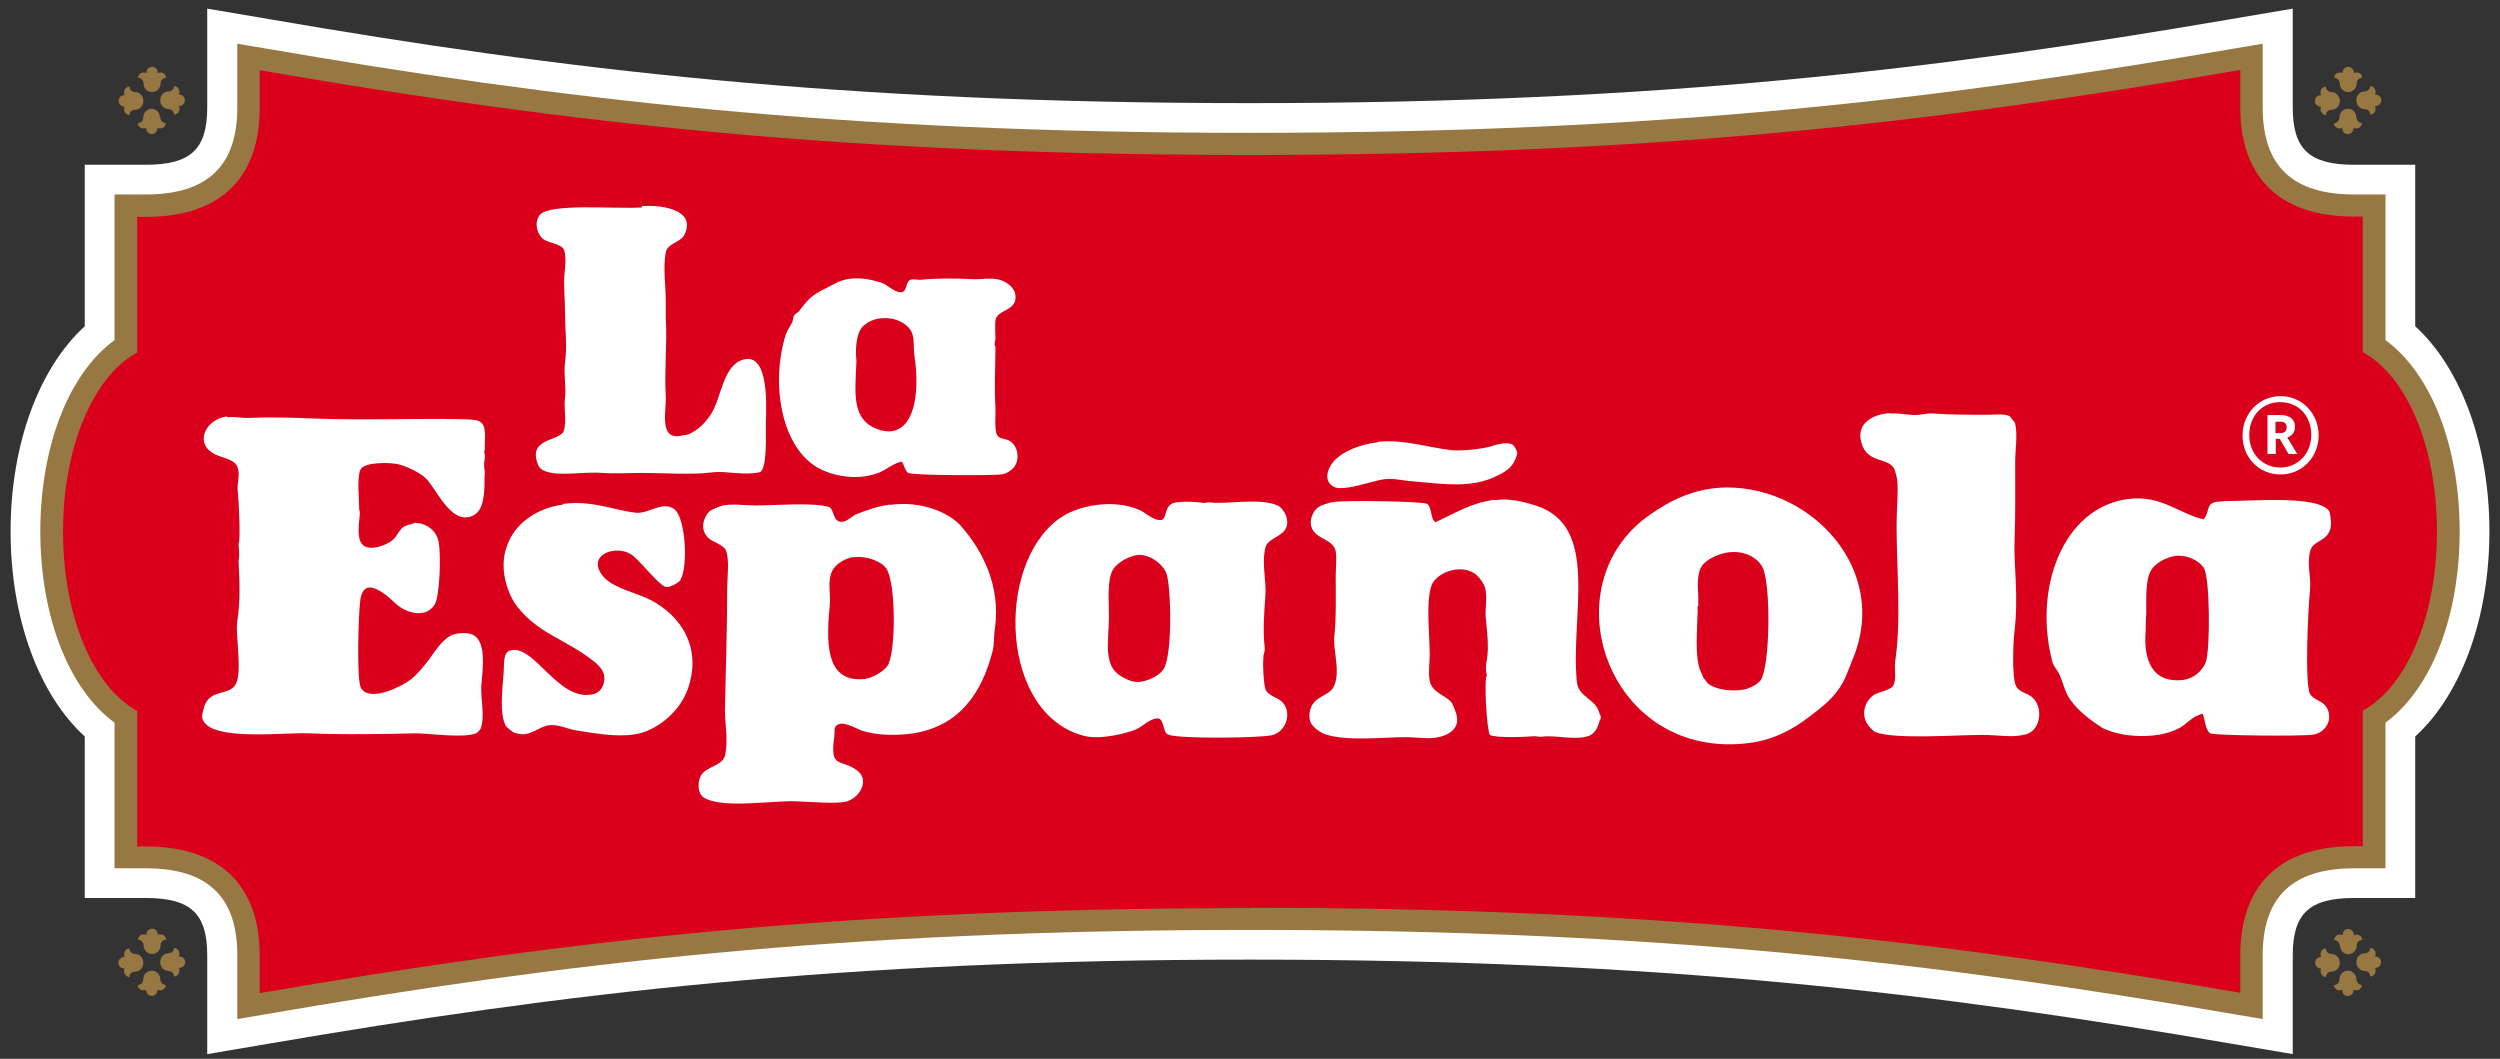
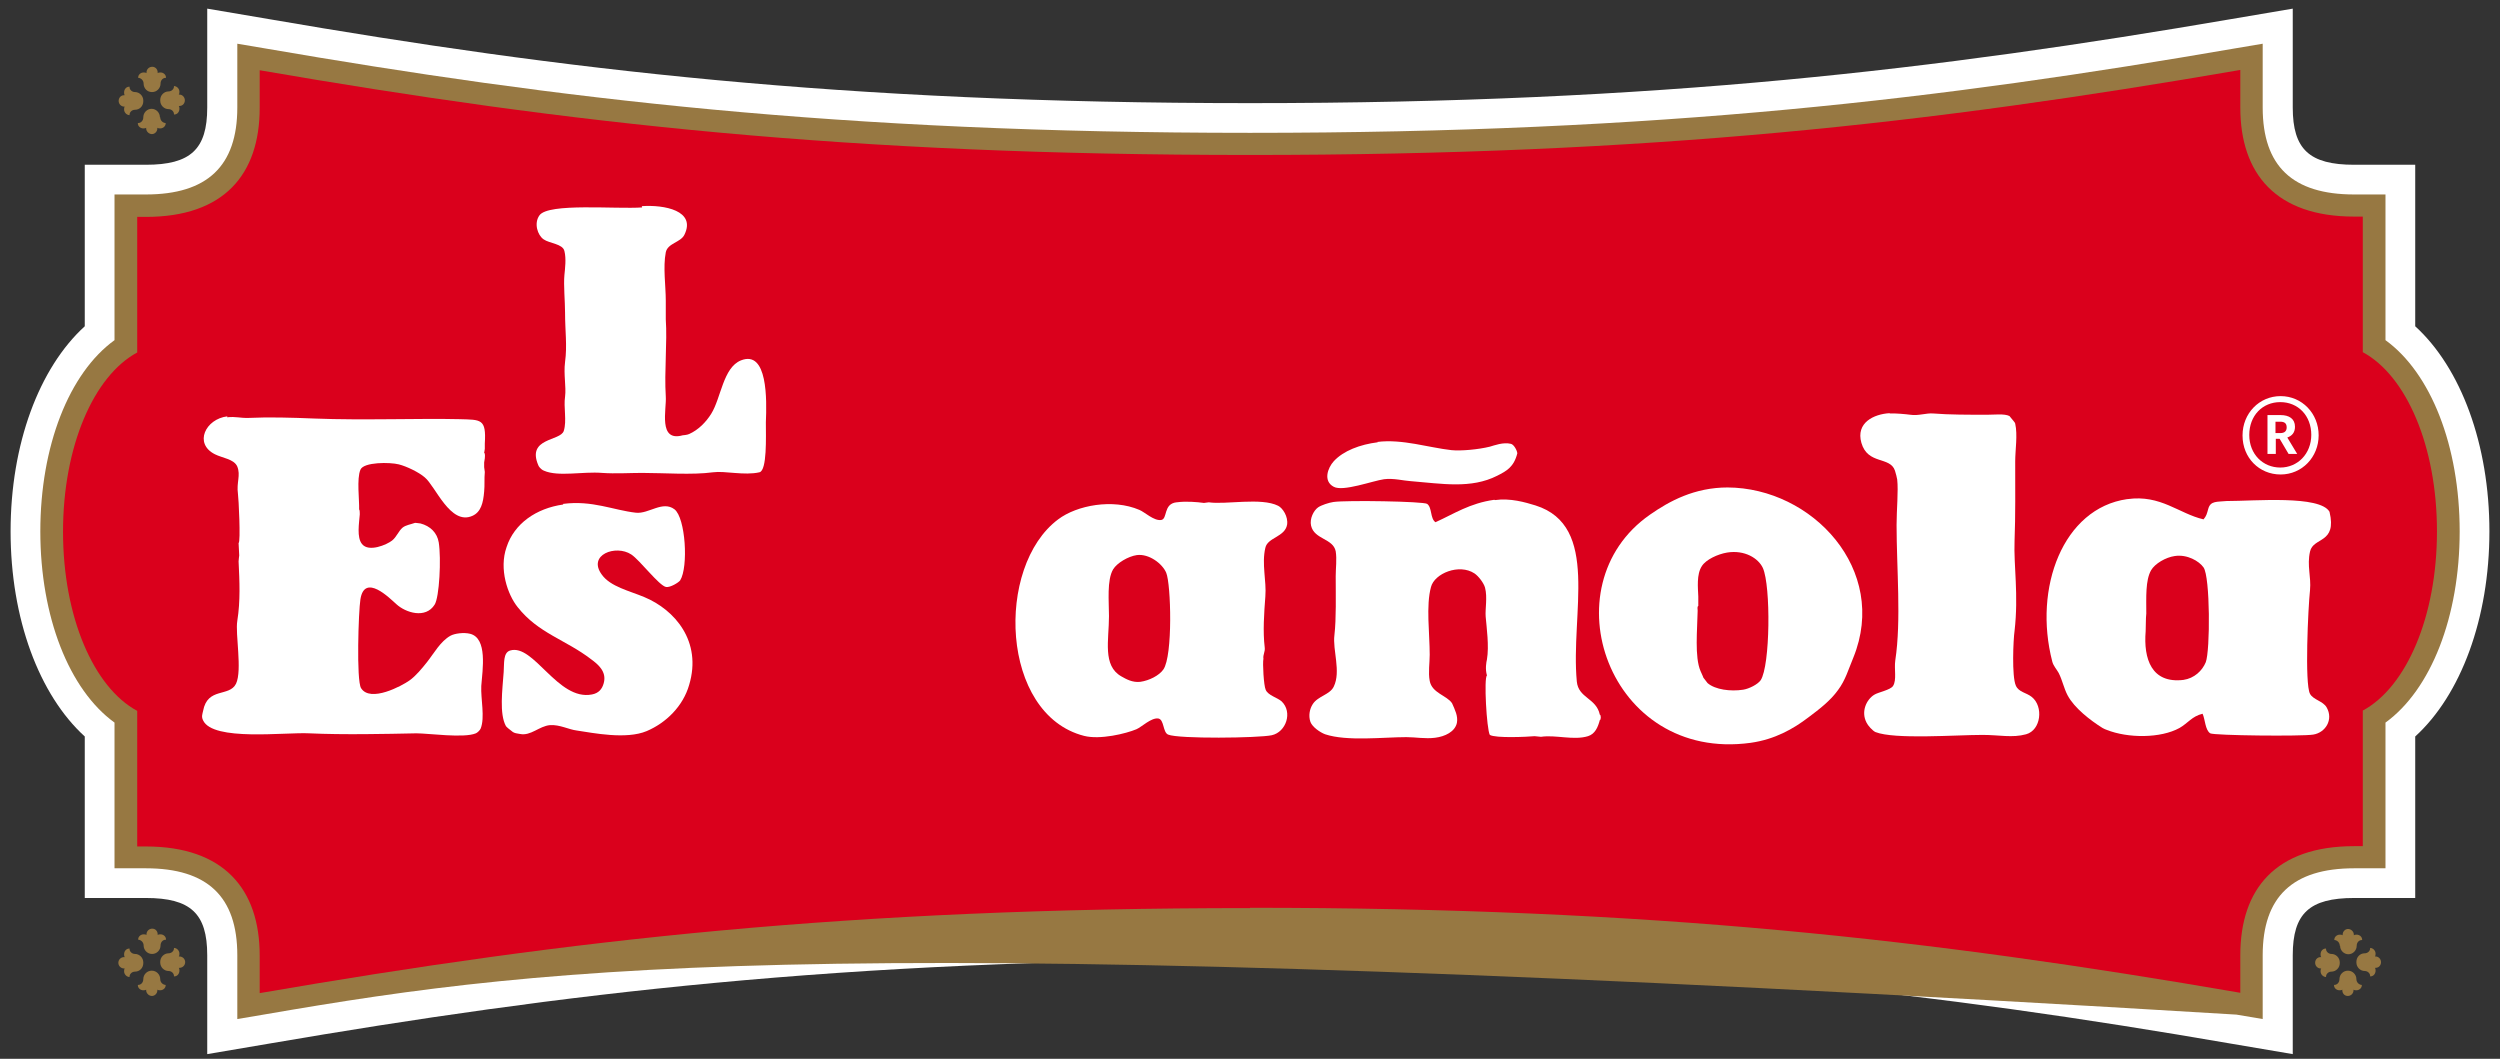
<svg xmlns="http://www.w3.org/2000/svg" width="170" height="72" viewBox="0 0 170 72" fill="none">
  <rect x="0" y="0" width="170" height="72" fill="#333333" stroke="none" />
  <path d="M155.907 71.68L151.732 70.971C131.793 67.532 112.832 65.254 85 65.254C57.167 65.254 38.185 67.554 18.267 70.971L14.092 71.68V64.954C14.092 62.117 12.962 61.063 9.917 61.063H5.764V50.081C2.655 47.245 0.72 42.065 0.72 36.134C0.72 30.202 2.655 25.023 5.764 22.186V11.204H9.917C12.962 11.204 14.092 10.151 14.092 7.314V0.587L18.267 1.296C38.206 4.735 57.167 7.013 85 7.013C112.832 7.013 131.793 4.713 151.732 1.296L155.907 0.587V7.314C155.907 10.151 157.038 11.204 160.082 11.204H164.235V22.186C167.345 25.023 169.28 30.224 169.28 36.134C169.28 42.044 167.345 47.245 164.235 50.081V61.063H160.082C157.038 61.063 155.907 62.117 155.907 64.954V71.68Z" fill="white" />
-   <path d="M153.863 69.295L152.08 68.994C132.054 65.534 112.963 63.234 85 63.234C57.037 63.234 37.946 65.534 17.919 68.994L16.137 69.295V64.954C16.137 60.978 14.114 59.044 9.918 59.044H7.787V49.136C4.699 46.901 2.742 41.936 2.742 36.134C2.742 30.331 4.699 25.367 7.787 23.131V13.224H9.918C14.093 13.224 16.137 11.29 16.137 7.314V2.973L17.919 3.274C37.946 6.734 57.037 9.033 85 9.033C112.963 9.033 132.054 6.734 152.08 3.274L153.863 2.973V7.314C153.863 11.29 155.886 13.224 160.082 13.224H162.213V23.131C165.301 25.367 167.258 30.331 167.258 36.134C167.258 41.936 165.301 46.901 162.213 49.136V59.044H160.082C155.907 59.044 153.863 60.978 153.863 64.954V69.295Z" fill="#977842" />
+   <path d="M153.863 69.295L152.08 68.994C57.037 63.234 37.946 65.534 17.919 68.994L16.137 69.295V64.954C16.137 60.978 14.114 59.044 9.918 59.044H7.787V49.136C4.699 46.901 2.742 41.936 2.742 36.134C2.742 30.331 4.699 25.367 7.787 23.131V13.224H9.918C14.093 13.224 16.137 11.29 16.137 7.314V2.973L17.919 3.274C37.946 6.734 57.037 9.033 85 9.033C112.963 9.033 132.054 6.734 152.08 3.274L153.863 2.973V7.314C153.863 11.29 155.886 13.224 160.082 13.224H162.213V23.131C165.301 25.367 167.258 30.331 167.258 36.134C167.258 41.936 165.301 46.901 162.213 49.136V59.044H160.082C155.907 59.044 153.863 60.978 153.863 64.954V69.295Z" fill="#977842" />
  <path d="M85 61.729C112.289 61.729 131.185 63.857 152.341 67.51V64.953C152.341 60.44 154.755 57.539 160.082 57.539H160.669V48.319C163.627 46.728 165.714 41.936 165.714 36.133C165.714 30.331 163.627 25.538 160.669 23.948V14.728H160.082C154.777 14.728 152.341 11.826 152.341 7.313V4.756C131.163 8.409 112.289 10.537 85 10.537C57.711 10.537 38.816 8.431 17.659 4.777V7.335C17.659 11.848 15.245 14.749 9.918 14.749H9.331V23.969C6.374 25.559 4.286 30.352 4.286 36.155C4.286 41.957 6.374 46.75 9.331 48.34V57.56H9.918C15.223 57.56 17.659 60.461 17.659 64.975V67.532C38.837 63.879 57.711 61.751 85 61.751" fill="#DA001C" />
-   <path fill-rule="evenodd" clip-rule="evenodd" d="M160.234 6.841C160.234 7.163 160.495 7.421 160.799 7.421C160.995 7.421 161.169 7.571 161.169 7.765C161.169 7.765 161.169 7.765 161.169 7.786C161.169 7.786 161.169 7.786 161.191 7.786C161.386 7.786 161.539 7.614 161.539 7.399C161.539 7.335 161.539 7.27 161.495 7.206H161.539C161.756 7.206 161.93 7.034 161.93 6.819C161.93 6.604 161.756 6.432 161.539 6.432H161.495C161.539 6.368 161.539 6.303 161.539 6.239C161.539 6.045 161.386 5.873 161.191 5.852C161.191 5.852 161.191 5.852 161.169 5.852C161.169 5.852 161.169 5.852 161.169 5.873C161.169 6.067 160.995 6.217 160.799 6.217C160.473 6.217 160.234 6.475 160.234 6.798M159.669 6.26C159.364 6.26 159.103 6.002 159.103 5.68C159.103 5.487 158.951 5.315 158.755 5.293C158.755 5.293 158.755 5.293 158.734 5.293C158.734 5.293 158.734 5.293 158.734 5.272C158.734 5.078 158.908 4.928 159.103 4.928C159.168 4.928 159.234 4.928 159.299 4.971V4.928C159.299 4.713 159.473 4.541 159.669 4.541C159.864 4.541 160.06 4.713 160.06 4.928V4.971C160.125 4.928 160.19 4.928 160.256 4.928C160.451 4.928 160.625 5.078 160.625 5.272C160.625 5.272 160.625 5.272 160.625 5.293C160.625 5.293 160.625 5.293 160.604 5.293C160.408 5.293 160.256 5.465 160.256 5.68C160.256 6.002 159.995 6.26 159.69 6.26M159.103 6.841C159.103 6.518 158.842 6.26 158.538 6.26C158.342 6.26 158.168 6.11 158.168 5.916C158.168 5.916 158.168 5.916 158.168 5.895C158.168 5.895 158.168 5.895 158.147 5.895C157.951 5.895 157.799 6.067 157.799 6.282C157.799 6.346 157.799 6.411 157.842 6.475H157.799C157.581 6.475 157.407 6.647 157.407 6.862C157.407 7.077 157.581 7.249 157.799 7.249H157.842C157.799 7.313 157.799 7.378 157.799 7.442C157.799 7.636 157.951 7.808 158.147 7.829C158.147 7.829 158.147 7.829 158.168 7.829C158.168 7.829 158.168 7.829 158.168 7.808C158.168 7.614 158.342 7.464 158.538 7.464C158.864 7.464 159.103 7.206 159.103 6.884M159.669 7.399C159.973 7.399 160.234 7.657 160.234 7.98C160.234 8.173 160.386 8.345 160.582 8.366C160.582 8.366 160.582 8.366 160.604 8.366C160.625 8.366 160.604 8.366 160.604 8.388C160.604 8.581 160.43 8.732 160.234 8.732C160.169 8.732 160.103 8.732 160.038 8.689V8.732C160.038 8.947 159.864 9.119 159.647 9.119C159.429 9.119 159.277 8.947 159.277 8.732V8.689C159.212 8.732 159.147 8.732 159.082 8.732C158.886 8.732 158.712 8.581 158.712 8.388C158.712 8.388 158.712 8.388 158.712 8.366C158.712 8.345 158.712 8.366 158.734 8.366C158.929 8.366 159.082 8.195 159.082 7.98C159.082 7.657 159.342 7.399 159.647 7.399" fill="#977842" />
  <path d="M38.294 34.307C36.468 34.565 34.967 35.597 34.445 37.209C33.923 38.691 34.511 40.432 35.206 41.292C36.62 43.076 38.446 43.484 40.207 44.838C40.642 45.16 41.273 45.655 41.055 46.45C40.947 46.858 40.708 47.138 40.251 47.224C37.924 47.675 36.294 43.742 34.684 44.236C34.206 44.387 34.293 45.096 34.25 45.698C34.163 46.923 33.945 48.535 34.402 49.373C34.445 49.437 34.619 49.588 34.88 49.781C35.032 49.867 35.119 49.867 35.358 49.91C36.098 50.06 36.663 49.373 37.402 49.308C38.055 49.265 38.685 49.609 39.207 49.673C40.36 49.846 42.578 50.297 43.969 49.717C45.295 49.158 46.448 48.019 46.861 46.579C47.753 43.613 45.883 41.464 43.817 40.604C42.795 40.174 41.512 39.895 40.925 39.078C39.925 37.724 41.882 37.015 42.925 37.703C43.513 38.09 44.817 39.831 45.295 39.916C45.578 39.959 46.144 39.616 46.252 39.465C46.818 38.562 46.622 35.21 45.861 34.63C45.056 34.028 44.121 34.952 43.252 34.866C41.708 34.694 40.273 34.006 38.294 34.264" fill="white" />
  <path d="M15.463 28.311C13.984 28.483 13.158 30.159 14.615 30.89C15.115 31.147 15.919 31.212 16.137 31.728C16.376 32.329 16.072 32.802 16.18 33.576C16.224 33.812 16.376 36.864 16.224 36.929L16.267 37.767C16.267 37.767 16.224 38.089 16.224 38.175C16.289 39.55 16.354 40.84 16.137 42.215C15.985 43.097 16.485 45.568 16.05 46.492C15.593 47.416 14.114 46.707 13.81 48.34C13.767 48.555 13.68 48.727 13.81 48.985C14.484 50.425 19.377 49.78 21.029 49.866C23.356 49.974 26.248 49.909 28.313 49.866C29.14 49.866 31.553 50.21 32.358 49.866C32.467 49.823 32.641 49.651 32.684 49.544C32.988 48.792 32.684 47.524 32.727 46.643C32.814 45.525 33.162 43.398 31.966 43.097C31.532 42.989 30.923 43.075 30.64 43.225C29.944 43.612 29.509 44.429 29.031 45.031C28.705 45.439 28.27 45.976 27.835 46.277C27.357 46.621 25.182 47.803 24.552 46.793C24.226 46.277 24.378 41.549 24.508 40.754C24.791 38.949 26.509 40.69 26.944 41.076C27.596 41.678 28.944 42.087 29.553 41.119C29.879 40.625 30.009 37.982 29.835 36.886C29.727 36.219 29.248 35.768 28.596 35.596C28.487 35.575 28.226 35.553 28.226 35.553C27.922 35.661 27.596 35.704 27.378 35.876C27.096 36.112 26.965 36.52 26.661 36.757C26.313 37.036 25.073 37.573 24.617 36.993C24.247 36.542 24.421 35.575 24.465 34.973C24.465 34.908 24.465 34.651 24.421 34.651C24.443 33.984 24.247 32.566 24.508 31.943C24.726 31.405 26.53 31.427 27.117 31.577C27.639 31.706 28.487 32.114 28.879 32.458C29.618 33.06 30.618 35.746 32.119 35.08C32.706 34.822 32.858 34.199 32.923 33.425C32.967 32.974 32.923 32.566 32.967 32.093L32.923 31.771V31.448L32.967 31.169C32.967 31.169 33.01 30.803 32.923 30.803L32.967 30.524V30.159C33.075 28.461 32.706 28.547 31.249 28.504C28.553 28.439 24.66 28.59 21.399 28.461C19.811 28.396 18.268 28.354 16.919 28.418C16.311 28.439 16.072 28.311 15.441 28.375" fill="white" />
  <path d="M128.488 28.096C127.423 28.16 126.184 28.74 126.575 30.116C127.01 31.62 128.532 31.018 128.858 32.007C128.923 32.2 128.988 32.48 129.01 32.609C129.097 33.383 128.967 34.672 128.967 35.704C128.967 38.605 129.293 42.194 128.88 44.902C128.793 45.504 128.988 46.234 128.728 46.643C128.554 46.922 127.706 47.072 127.445 47.245C126.923 47.567 126.531 48.383 126.923 49.136C127.01 49.329 127.336 49.694 127.532 49.781C128.836 50.296 132.989 49.974 134.816 49.974C135.947 49.974 136.838 50.189 137.773 49.931C138.795 49.651 138.969 48.04 138.164 47.395C137.795 47.094 137.273 47.073 137.077 46.621C136.795 45.998 136.903 43.483 136.99 42.903C137.273 40.432 136.925 38.476 136.99 36.778C137.056 35.08 137.034 33.168 137.034 31.384C137.034 30.589 137.208 29.579 137.034 28.805C137.034 28.74 136.882 28.59 136.642 28.289C136.294 28.117 135.62 28.203 135.12 28.203C133.924 28.203 132.489 28.203 131.467 28.117C130.989 28.074 130.445 28.289 129.902 28.203C129.576 28.16 128.88 28.096 128.51 28.117" fill="white" />
-   <path fill-rule="evenodd" clip-rule="evenodd" d="M60.559 34.307C59.69 34.414 58.994 34.672 58.276 34.952C57.993 35.059 57.667 35.403 57.363 35.467C56.558 35.618 56.797 34.586 56.319 34.457C55.188 34.156 52.731 34.371 51.361 34.371C50.666 34.371 49.861 34.242 49.165 34.371C48.97 34.414 48.556 34.586 48.361 34.694C48.165 34.801 48.013 35.038 47.926 35.252C47.643 35.919 47.926 36.499 48.448 36.778C48.709 36.907 49.252 37.144 49.361 37.423C49.622 38.089 49.448 39.271 49.448 40.088C49.448 42.903 49.339 45.805 49.296 48.319C49.296 49.222 49.535 50.361 49.296 51.392C49.144 52.037 48.078 52.145 47.73 52.639C47.404 53.069 47.404 53.971 47.883 54.251C49.122 55.003 52.644 54.423 54.123 54.487C55.21 54.53 56.689 54.659 57.45 54.53C58.363 54.358 59.211 53.112 58.298 52.403C57.189 51.543 56.406 52.359 56.732 50.103C56.776 49.802 56.689 49.48 56.885 49.329C57.298 48.964 58.254 49.566 58.646 49.695C59.646 50.017 60.951 50.017 61.973 49.888C65.278 49.415 66.778 47.073 67.496 44.279C67.626 43.763 67.561 43.312 67.648 42.796C68.083 39.787 66.756 37.38 65.365 35.79C64.517 34.823 62.603 34.049 60.559 34.328M58.037 37.896C58.972 37.767 59.95 38.197 60.277 38.669C60.929 39.658 60.929 44.343 60.364 45.246C60.124 45.633 59.342 46.105 58.798 46.17C56.015 46.471 56.21 43.441 56.428 41.098C56.493 40.367 56.254 39.529 56.58 38.842C56.797 38.369 57.45 37.96 58.059 37.874" fill="white" />
  <path fill-rule="evenodd" clip-rule="evenodd" d="M79.999 34.157C79.086 34.264 79.412 35.296 78.955 35.36C78.455 35.425 77.846 34.823 77.477 34.672C75.672 33.899 73.237 34.35 71.954 35.317C67.67 38.519 68.018 48.577 73.715 50.039C74.802 50.318 76.564 49.888 77.281 49.587C77.629 49.437 78.281 48.792 78.76 48.857C79.173 48.921 79.064 49.802 79.434 49.953C80.129 50.254 85.587 50.189 86.479 49.996C87.457 49.781 87.914 48.427 87.153 47.696C86.87 47.438 86.218 47.288 86.066 46.901C85.935 46.622 85.848 45.096 85.913 44.795C85.87 44.515 86.044 44.322 86 44.021C85.87 42.947 85.957 41.7 86.044 40.561C86.131 39.508 85.783 38.347 86.044 37.251C86.196 36.542 87.37 36.521 87.522 35.682C87.609 35.124 87.218 34.544 86.914 34.393C85.761 33.813 83.348 34.328 82.195 34.157L81.869 34.2C81.391 34.135 80.651 34.071 80.021 34.157M77.303 37.746C78.129 37.638 79.042 38.326 79.303 38.949C79.629 39.723 79.76 44.601 79.108 45.526C78.825 45.934 78.151 46.278 77.542 46.364C76.998 46.428 76.564 46.17 76.259 45.998C74.954 45.268 75.411 43.527 75.411 41.894C75.411 40.905 75.259 39.444 75.694 38.713C75.955 38.283 76.716 37.832 77.303 37.746Z" fill="white" />
  <path fill-rule="evenodd" clip-rule="evenodd" d="M117.485 33.147C115.224 33.147 113.527 34.071 112.201 34.995C105.243 39.83 109.374 51.844 119.05 50.511C120.703 50.275 121.942 49.566 122.986 48.771C123.704 48.233 124.465 47.653 124.987 46.922C125.487 46.256 125.682 45.547 126.03 44.709C128.444 38.756 123.247 33.168 117.463 33.147M117.441 37.574C118.637 37.38 119.572 37.961 119.877 38.627C120.42 39.852 120.377 45.268 119.725 46.256C119.529 46.536 118.942 46.837 118.529 46.901C117.681 47.03 116.637 46.901 116.115 46.45L115.832 46.084C115.832 46.084 115.789 45.955 115.637 45.633C115.224 44.687 115.419 42.796 115.441 41.528C115.441 41.421 115.397 41.249 115.484 41.206V40.561C115.463 40.002 115.354 39.057 115.724 38.498C116.006 38.047 116.811 37.681 117.441 37.574Z" fill="white" />
  <path fill-rule="evenodd" clip-rule="evenodd" d="M144.643 33.941C140.295 34.564 138.251 39.959 139.555 44.988C139.621 45.267 139.86 45.525 139.99 45.761C140.251 46.277 140.338 46.793 140.599 47.287C141.056 48.147 142.143 48.985 142.969 49.501C143.078 49.565 143.187 49.608 143.252 49.63C144.709 50.21 146.927 50.21 148.209 49.501C148.775 49.178 149.057 48.706 149.775 48.534C149.949 48.899 149.949 49.651 150.297 49.866C150.536 50.017 156.537 50.081 157.298 49.952C158.125 49.823 158.69 48.942 158.212 48.104C157.973 47.674 157.299 47.588 157.081 47.18C156.711 46.514 156.951 41.334 157.081 40.131C157.168 39.206 156.864 38.476 157.081 37.509C157.299 36.499 158.929 36.993 158.407 34.801C157.755 33.662 153.319 34.07 151.406 34.07C150.754 34.135 150.319 34.049 150.166 34.586C150.058 34.973 150.036 35.08 149.84 35.317C148.166 34.93 146.927 33.619 144.665 33.941M147.883 37.81C148.731 37.681 149.536 38.153 149.84 38.583C150.297 39.228 150.297 44.236 149.992 45.031C149.753 45.611 149.21 46.127 148.47 46.234C146.296 46.492 145.752 44.794 145.905 42.925C145.926 42.581 145.905 42.086 145.948 41.721C145.948 40.625 145.883 39.464 146.274 38.777C146.535 38.325 147.274 37.895 147.883 37.81Z" fill="white" />
  <path fill-rule="evenodd" clip-rule="evenodd" d="M93.698 30.073C92.48 30.224 91.349 30.653 90.697 31.363C90.284 31.814 89.958 32.717 90.697 33.103C91.328 33.447 93.35 32.695 94.111 32.588C94.742 32.502 95.481 32.695 95.916 32.717C98.047 32.889 100.025 33.254 101.808 32.351C102.439 32.029 102.939 31.771 103.178 30.825C103.156 30.61 102.939 30.224 102.743 30.181C102.221 30.052 101.613 30.288 101.308 30.374C100.525 30.567 99.351 30.675 98.699 30.61C97.155 30.439 95.35 29.837 93.654 30.052M101.613 33.985C99.938 34.221 98.895 34.93 97.612 35.511C97.242 35.253 97.394 34.522 97.046 34.264C96.807 34.092 91.545 34.006 90.675 34.135C90.371 34.178 89.849 34.35 89.632 34.5C89.327 34.715 89.044 35.274 89.153 35.747C89.371 36.693 90.654 36.606 90.828 37.488C90.915 38.025 90.828 38.648 90.828 39.185C90.828 40.496 90.871 42.044 90.741 43.183C90.61 44.214 91.197 45.654 90.697 46.686C90.436 47.245 89.61 47.331 89.262 47.889C89.066 48.19 88.958 48.663 89.11 49.093C89.24 49.437 89.762 49.802 90.11 49.931C91.589 50.425 94.089 50.125 95.633 50.125C96.264 50.125 96.916 50.254 97.59 50.167C98.264 50.082 98.938 49.759 99.069 49.157C99.156 48.685 98.938 48.276 98.742 47.825C98.394 47.288 97.373 47.137 97.22 46.299C97.112 45.74 97.22 45.074 97.22 44.515C97.22 43.075 96.959 41.184 97.307 39.916C97.546 38.992 99.221 38.304 100.264 38.992C100.525 39.164 100.895 39.637 100.982 39.959C101.156 40.625 100.982 41.421 101.026 41.936C101.091 42.689 101.265 43.935 101.113 44.838C101.069 45.031 100.982 45.482 101.113 45.934C100.895 46.063 101.091 49.587 101.308 49.974C101.7 50.211 103.896 50.103 104.352 50.06L104.787 50.103C105.787 49.953 107.005 50.361 107.984 50.06C108.462 49.91 108.658 49.458 108.788 48.964C108.875 48.964 108.875 48.599 108.788 48.599C108.549 47.46 107.331 47.481 107.223 46.342C106.788 41.721 108.832 35.768 104.418 34.371C103.722 34.157 102.7 33.856 101.656 34.006" fill="white" />
  <path d="M152.493 29.601C152.493 28.118 153.624 26.936 155.081 26.936C156.538 26.936 157.668 28.118 157.668 29.601C157.668 31.083 156.538 32.265 155.081 32.265C153.624 32.265 152.493 31.126 152.493 29.622M157.168 29.579C157.168 28.268 156.277 27.344 155.059 27.344C153.841 27.344 152.95 28.268 152.95 29.579C152.95 30.89 153.885 31.793 155.059 31.793C156.233 31.793 157.168 30.869 157.168 29.558M154.189 28.225H155.081C155.668 28.225 156.059 28.483 156.059 29.02C156.059 29.428 155.842 29.643 155.537 29.751L156.211 30.869H155.624L155.015 29.837H154.755V30.869H154.189V28.225ZM155.059 29.45C155.342 29.45 155.494 29.321 155.494 29.063C155.494 28.784 155.342 28.676 155.059 28.676H154.733V29.45H155.059Z" fill="white" />
  <path d="M43.664 14.105C41.903 14.234 37.293 13.783 36.684 14.642C36.293 15.18 36.554 15.996 36.967 16.276C37.358 16.555 38.271 16.576 38.38 17.071C38.511 17.587 38.424 18.253 38.38 18.704C38.315 19.392 38.424 20.509 38.424 21.262C38.424 22.508 38.576 23.497 38.424 24.614C38.315 25.474 38.511 26.291 38.424 26.978C38.315 27.688 38.554 28.612 38.337 29.299C38.119 30.009 35.814 29.751 36.597 31.62C36.619 31.706 36.771 31.921 36.989 32.007C37.967 32.437 39.62 32.05 40.946 32.158C41.837 32.222 42.838 32.158 43.664 32.158C45.164 32.158 47.056 32.308 48.491 32.115C49.296 32.007 50.622 32.351 51.644 32.115C52.166 31.986 52.079 29.729 52.079 28.719C52.144 27.193 52.209 23.776 50.383 24.507C49.165 25.001 49.035 27.064 48.361 28.139C48.013 28.698 47.491 29.235 46.86 29.514C46.73 29.579 46.425 29.6 46.425 29.6C44.729 30.073 45.338 27.816 45.273 26.957C45.164 25.259 45.382 23.282 45.273 21.713C45.273 21.39 45.273 20.918 45.273 20.445C45.273 19.435 45.077 18.167 45.273 17.157C45.403 16.534 46.273 16.491 46.534 15.975C47.36 14.32 45.164 13.912 43.642 14.019" fill="white" />
-   <path fill-rule="evenodd" clip-rule="evenodd" d="M59.712 21.67C60.712 21.498 61.538 21.906 61.886 22.401C62.234 22.873 62.082 23.54 62.191 24.27C62.473 26.097 62.408 29.041 60.647 29.321C60.19 29.385 59.625 29.192 59.299 29.02C57.95 28.268 58.146 26.634 58.233 24.7V24.464C58.168 23.84 58.211 22.916 58.516 22.401C58.712 22.057 59.255 21.756 59.69 21.67M57.733 18.962C57.081 19.048 56.602 19.392 56.146 19.607C55.145 20.101 54.95 20.359 54.319 21.175C54.232 21.283 54.08 21.326 54.015 21.433C53.906 21.584 53.95 21.734 53.863 21.928C53.754 22.164 53.515 22.486 53.428 22.766C52.406 26.011 53.102 30.288 55.515 31.749C56.624 32.415 58.32 32.673 59.668 32.179C60.277 31.964 60.625 31.556 61.321 31.384C61.473 31.577 61.538 32.029 61.756 32.157C62.147 32.351 67.67 32.329 68.083 32.265C68.431 32.222 68.779 31.986 68.953 31.771C69.388 31.212 69.214 30.288 68.627 29.965C68.344 29.815 67.953 29.858 67.8 29.579C67.605 29.192 67.713 28.225 67.692 27.752C67.605 26.312 67.692 24.7 67.692 23.54C67.627 23.561 67.648 23.453 67.648 23.303L67.692 23.024C67.692 23.024 67.648 21.992 67.692 21.777C67.822 21.003 69.236 21.175 69.04 20.015C68.953 19.521 68.431 19.155 67.975 19.026C67.431 18.854 66.561 19.026 66.126 18.983C65.017 18.919 63.56 18.919 62.582 19.026C62.364 19.026 62.104 18.962 61.908 19.026C61.582 19.134 61.69 19.822 61.321 19.864C60.821 19.929 60.321 19.327 59.929 19.22C59.299 19.026 58.581 18.854 57.755 18.962" fill="white" />
  <path fill-rule="evenodd" clip-rule="evenodd" d="M160.235 65.448C160.235 65.77 160.496 66.028 160.8 66.028C160.996 66.028 161.17 66.179 161.17 66.372C161.17 66.372 161.17 66.372 161.17 66.394C161.17 66.394 161.17 66.394 161.191 66.394C161.387 66.394 161.539 66.222 161.539 66.007C161.539 65.942 161.539 65.878 161.496 65.813H161.539C161.757 65.813 161.909 65.641 161.909 65.427C161.909 65.212 161.735 65.04 161.539 65.04H161.496C161.539 64.975 161.539 64.911 161.539 64.846C161.539 64.653 161.387 64.481 161.191 64.459C161.191 64.459 161.191 64.459 161.17 64.459C161.17 64.459 161.17 64.459 161.17 64.481C161.17 64.674 160.996 64.825 160.8 64.825C160.474 64.825 160.235 65.083 160.235 65.405M159.669 66.007C159.974 66.007 160.235 66.265 160.235 66.587C160.235 66.781 160.387 66.952 160.583 66.974C160.583 66.974 160.583 66.974 160.604 66.974C160.604 66.974 160.604 66.974 160.604 66.995C160.604 67.189 160.43 67.339 160.235 67.339C160.169 67.339 160.104 67.339 160.039 67.296V67.339C160.039 67.554 159.865 67.726 159.648 67.726C159.43 67.726 159.278 67.554 159.278 67.339V67.296C159.213 67.339 159.147 67.339 159.082 67.339C158.887 67.339 158.713 67.189 158.713 66.995C158.713 66.995 158.713 66.995 158.713 66.974C158.713 66.974 158.713 66.974 158.734 66.974C158.93 66.974 159.082 66.802 159.082 66.587C159.082 66.265 159.343 66.007 159.648 66.007M159.104 65.448C159.104 65.126 158.843 64.868 158.539 64.868C158.343 64.868 158.169 64.717 158.169 64.524C158.169 64.524 158.169 64.524 158.169 64.502C158.169 64.502 158.169 64.502 158.147 64.502C157.952 64.502 157.799 64.674 157.799 64.889C157.799 64.954 157.799 65.018 157.843 65.083H157.799C157.582 65.083 157.43 65.255 157.43 65.469C157.43 65.684 157.604 65.856 157.799 65.856H157.843C157.799 65.921 157.799 65.985 157.799 66.05C157.799 66.243 157.952 66.415 158.147 66.437C158.147 66.437 158.147 66.437 158.169 66.437C158.169 66.437 158.169 66.437 158.169 66.415C158.169 66.222 158.343 66.071 158.539 66.071C158.843 66.071 159.104 65.813 159.104 65.491M159.104 64.309C159.104 64.115 158.952 63.944 158.756 63.922C158.756 63.922 158.756 63.922 158.734 63.922C158.734 63.922 158.734 63.922 158.734 63.901C158.734 63.707 158.908 63.557 159.104 63.557C159.169 63.557 159.234 63.557 159.3 63.6V63.557C159.3 63.342 159.474 63.17 159.669 63.17C159.865 63.17 160.061 63.342 160.061 63.557V63.6C160.126 63.557 160.191 63.557 160.256 63.557C160.452 63.557 160.626 63.707 160.626 63.901C160.626 63.901 160.626 63.901 160.626 63.922C160.626 63.922 160.626 63.922 160.604 63.922C160.409 63.922 160.256 64.094 160.256 64.309C160.256 64.631 159.995 64.889 159.691 64.889C159.387 64.889 159.126 64.631 159.126 64.309" fill="#977842" />
  <path fill-rule="evenodd" clip-rule="evenodd" d="M9.744 6.841C9.744 6.518 9.483 6.26 9.178 6.26C8.983 6.26 8.809 6.11 8.809 5.916C8.809 5.916 8.809 5.916 8.809 5.895C8.809 5.895 8.809 5.895 8.787 5.895C8.591 5.895 8.439 6.067 8.439 6.282C8.439 6.346 8.439 6.411 8.482 6.475H8.439C8.222 6.475 8.069 6.647 8.069 6.862C8.069 7.077 8.243 7.249 8.439 7.249H8.482C8.439 7.313 8.439 7.378 8.439 7.442C8.439 7.636 8.591 7.808 8.787 7.829C8.787 7.829 8.787 7.829 8.809 7.829C8.809 7.829 8.809 7.829 8.809 7.808C8.809 7.614 8.983 7.464 9.178 7.464C9.504 7.464 9.744 7.206 9.744 6.884M10.331 6.26C10.005 6.26 9.765 6.002 9.765 5.68C9.765 5.487 9.613 5.315 9.417 5.293C9.417 5.293 9.417 5.293 9.396 5.293C9.396 5.293 9.396 5.293 9.396 5.272C9.396 5.078 9.57 4.928 9.765 4.928C9.831 4.928 9.896 4.928 9.961 4.971V4.928C9.961 4.713 10.135 4.541 10.352 4.541C10.57 4.541 10.722 4.713 10.722 4.928V4.971C10.787 4.928 10.853 4.928 10.918 4.928C11.114 4.928 11.287 5.078 11.287 5.272C11.287 5.272 11.287 5.272 11.287 5.293C11.287 5.293 11.287 5.293 11.266 5.293C11.07 5.293 10.918 5.465 10.918 5.68C10.918 6.002 10.657 6.26 10.352 6.26M10.896 6.841C10.896 7.163 11.157 7.421 11.461 7.421C11.657 7.421 11.831 7.571 11.831 7.765C11.831 7.765 11.831 7.765 11.831 7.786C11.831 7.786 11.831 7.786 11.853 7.786C12.049 7.786 12.201 7.614 12.201 7.399C12.201 7.335 12.201 7.27 12.157 7.206H12.201C12.418 7.206 12.57 7.034 12.57 6.819C12.57 6.604 12.396 6.432 12.201 6.432H12.157C12.201 6.368 12.201 6.303 12.201 6.239C12.201 6.045 12.049 5.873 11.853 5.852C11.853 5.852 11.853 5.852 11.831 5.852C11.831 5.852 11.831 5.852 11.831 5.873C11.831 6.067 11.657 6.217 11.461 6.217C11.157 6.217 10.896 6.475 10.896 6.798M10.896 7.98C10.896 8.173 11.048 8.345 11.244 8.366C11.244 8.366 11.244 8.366 11.266 8.366C11.266 8.366 11.266 8.366 11.266 8.388C11.266 8.581 11.092 8.732 10.896 8.732C10.831 8.732 10.766 8.732 10.7 8.689V8.732C10.7 8.947 10.526 9.119 10.331 9.119C10.135 9.119 9.939 8.947 9.939 8.732V8.689C9.874 8.732 9.809 8.732 9.744 8.732C9.548 8.732 9.374 8.581 9.374 8.388C9.374 8.388 9.374 8.388 9.374 8.366C9.374 8.366 9.374 8.366 9.396 8.366C9.591 8.366 9.744 8.195 9.744 7.98C9.744 7.657 10.005 7.399 10.309 7.399C10.613 7.399 10.874 7.657 10.874 7.98" fill="#977842" />
  <path fill-rule="evenodd" clip-rule="evenodd" d="M9.744 65.448C9.744 65.126 9.483 64.868 9.179 64.868C8.983 64.868 8.809 64.717 8.809 64.524C8.809 64.524 8.809 64.524 8.809 64.502C8.809 64.502 8.809 64.502 8.787 64.502C8.591 64.502 8.439 64.674 8.439 64.889C8.439 64.954 8.439 65.018 8.483 65.083H8.439C8.222 65.083 8.048 65.255 8.048 65.469C8.048 65.684 8.222 65.856 8.439 65.856H8.483C8.439 65.921 8.439 65.985 8.439 66.05C8.439 66.243 8.591 66.415 8.787 66.437C8.787 66.437 8.787 66.437 8.809 66.437C8.809 66.437 8.809 66.437 8.809 66.415C8.809 66.222 8.983 66.071 9.179 66.071C9.505 66.071 9.744 65.813 9.744 65.491M10.331 66.007C10.635 66.007 10.896 66.265 10.896 66.587C10.896 66.781 11.049 66.952 11.244 66.974C11.244 66.974 11.244 66.974 11.266 66.974C11.266 66.974 11.266 66.974 11.266 66.995C11.266 67.189 11.092 67.339 10.896 67.339C10.831 67.339 10.766 67.339 10.701 67.296V67.339C10.701 67.554 10.527 67.726 10.331 67.726C10.135 67.726 9.94 67.554 9.94 67.339V67.296C9.874 67.339 9.809 67.339 9.744 67.339C9.548 67.339 9.374 67.189 9.374 66.995C9.374 66.995 9.374 66.995 9.374 66.974C9.374 66.974 9.374 66.974 9.396 66.974C9.592 66.974 9.744 66.802 9.744 66.587C9.744 66.265 10.005 66.007 10.309 66.007M10.896 65.448C10.896 65.77 11.157 66.028 11.462 66.028C11.657 66.028 11.831 66.179 11.831 66.372C11.831 66.372 11.831 66.372 11.831 66.394C11.831 66.394 11.831 66.394 11.853 66.394C12.049 66.394 12.201 66.222 12.201 66.007C12.201 65.942 12.201 65.878 12.158 65.813H12.201C12.418 65.813 12.592 65.641 12.592 65.427C12.592 65.212 12.418 65.04 12.201 65.04H12.158C12.201 64.975 12.201 64.911 12.201 64.846C12.201 64.653 12.049 64.481 11.853 64.459C11.853 64.459 11.853 64.459 11.831 64.459C11.831 64.459 11.831 64.459 11.831 64.481C11.831 64.674 11.657 64.825 11.462 64.825C11.157 64.825 10.896 65.083 10.896 65.405M10.331 64.868C10.027 64.868 9.766 64.61 9.766 64.287C9.766 64.094 9.613 63.922 9.418 63.901C9.418 63.901 9.418 63.901 9.396 63.901C9.396 63.901 9.396 63.901 9.396 63.879C9.396 63.686 9.57 63.535 9.766 63.535C9.831 63.535 9.896 63.535 9.961 63.578V63.535C9.961 63.32 10.135 63.148 10.353 63.148C10.57 63.148 10.722 63.32 10.722 63.535V63.578C10.788 63.535 10.853 63.535 10.918 63.535C11.114 63.535 11.288 63.686 11.288 63.879C11.288 63.879 11.288 63.879 11.288 63.901C11.288 63.901 11.288 63.901 11.266 63.901C11.07 63.901 10.918 64.073 10.918 64.287C10.918 64.61 10.657 64.868 10.353 64.868" fill="#977842" />
</svg>